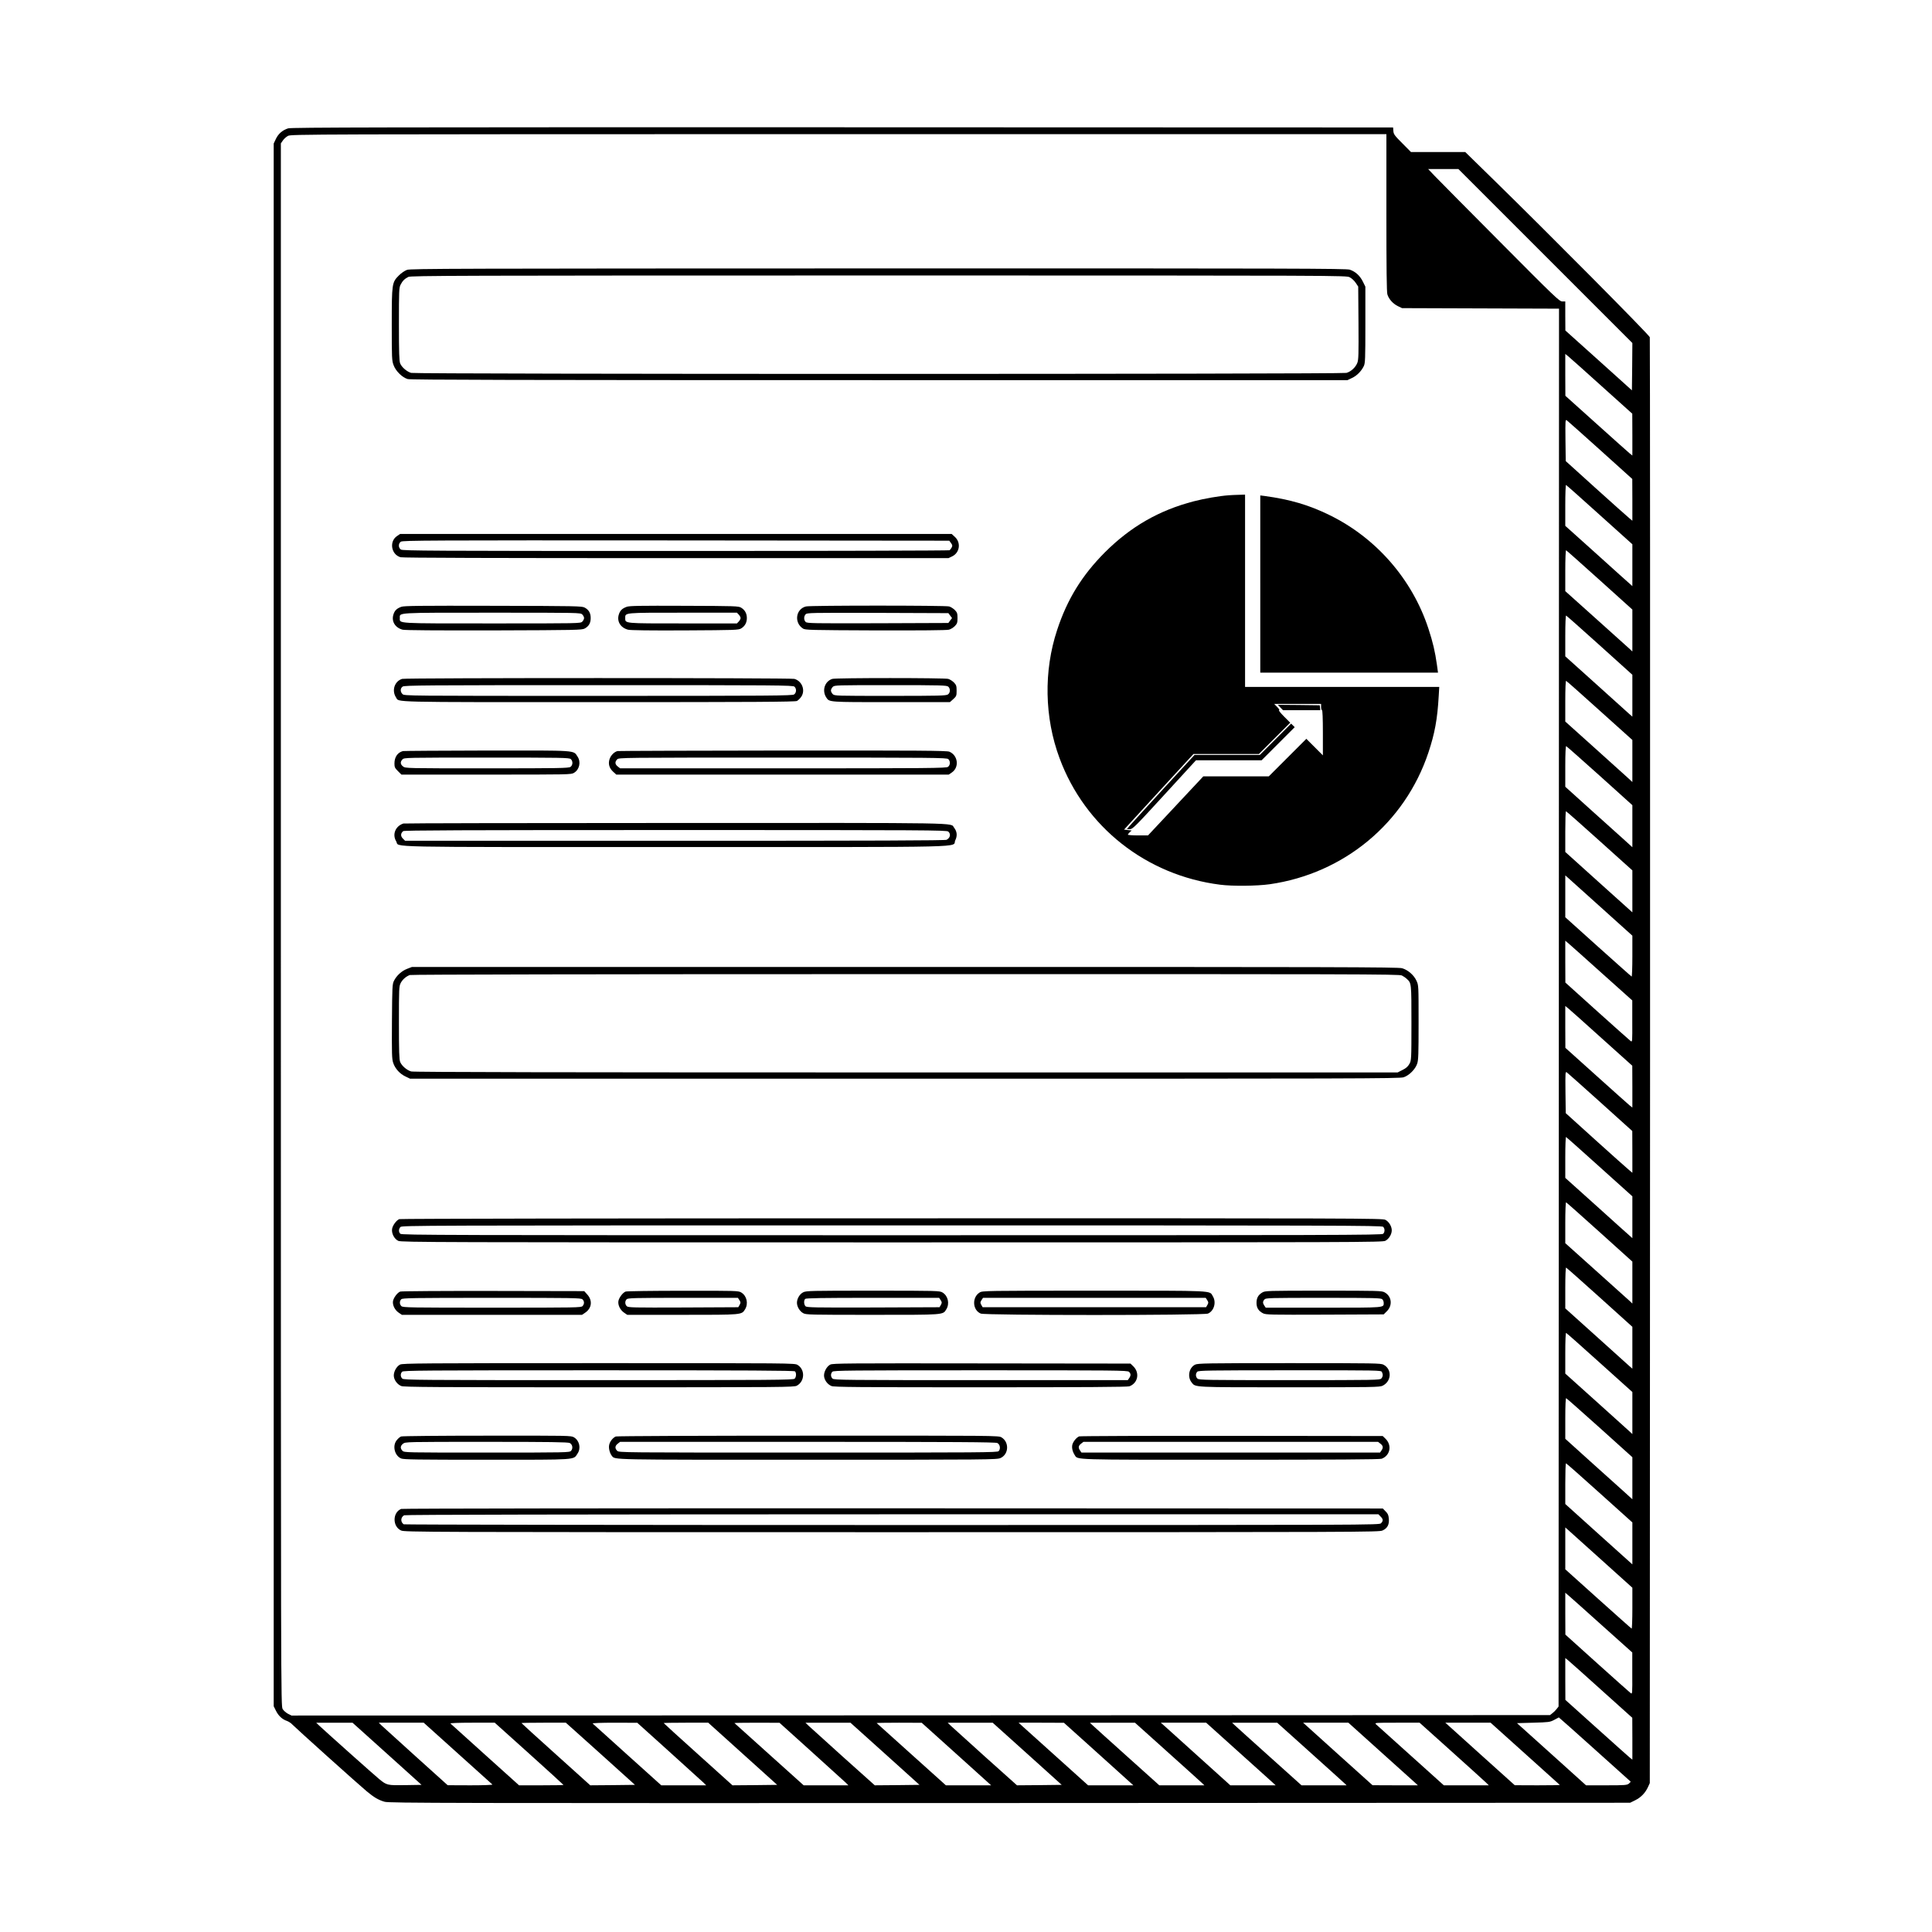
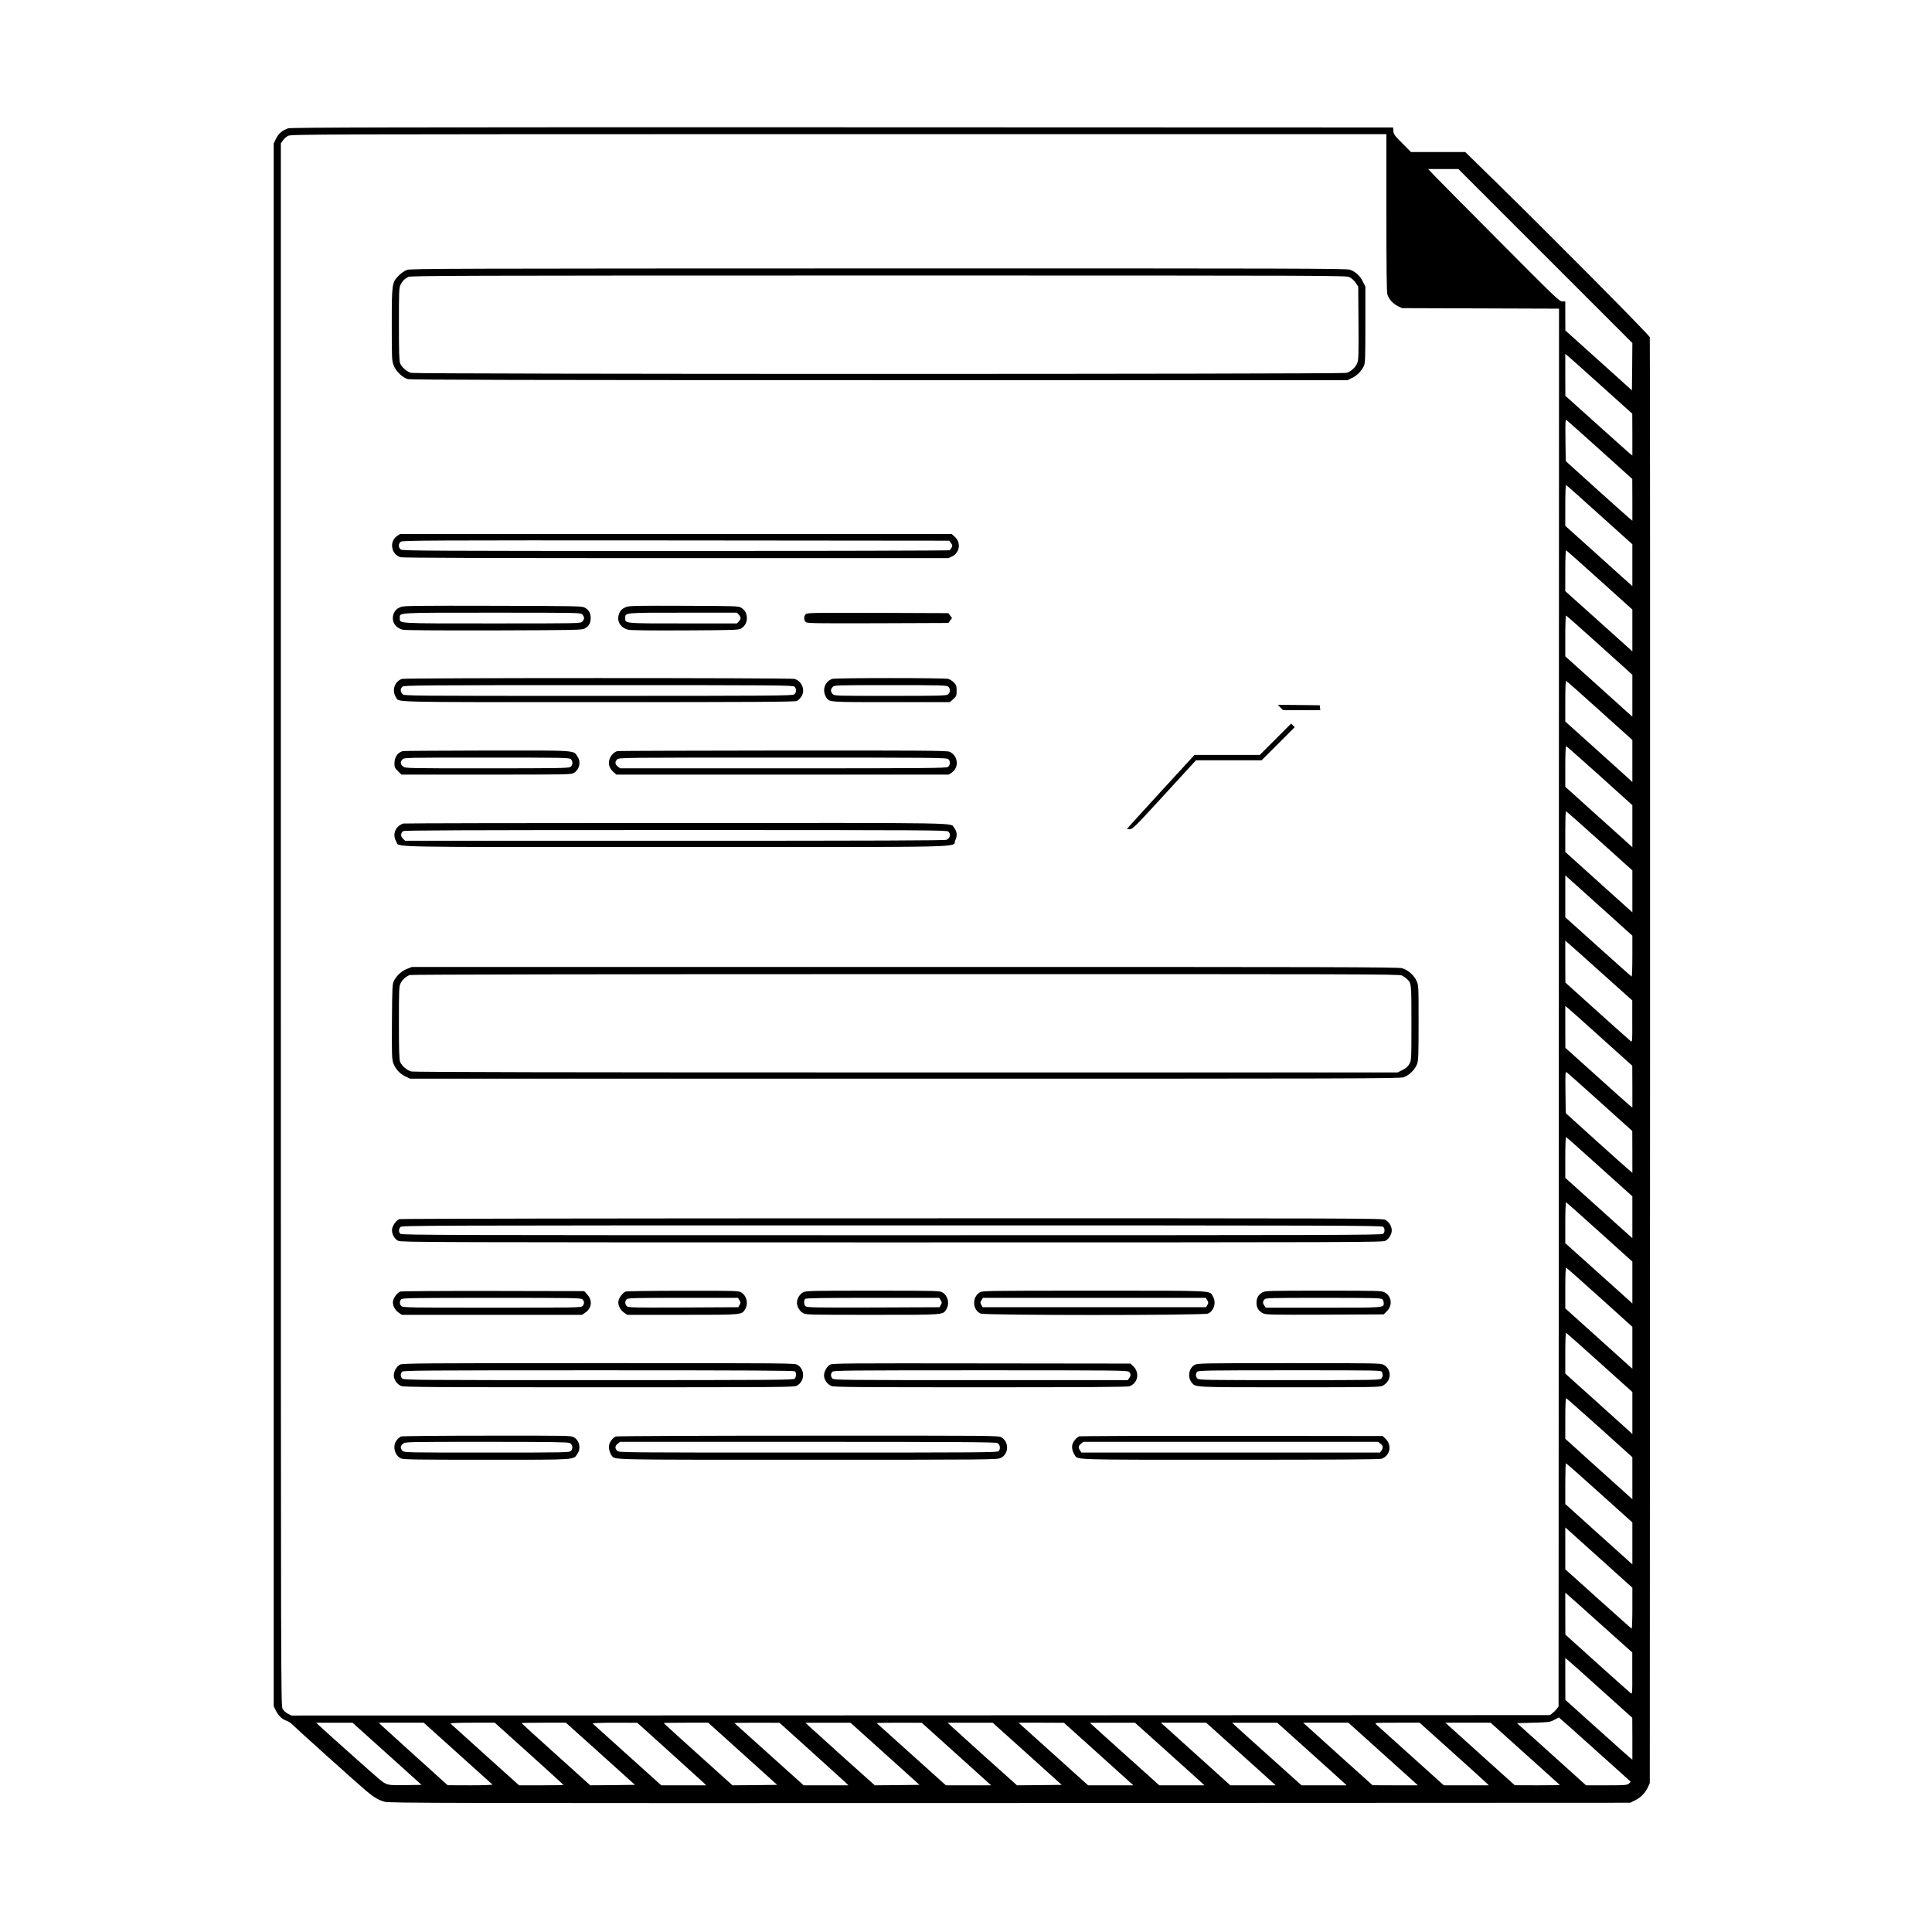
<svg xmlns="http://www.w3.org/2000/svg" version="1.0" width="2160pt" height="2160pt" viewBox="0 0 2160 2160" preserveAspectRatio="xMidYMid meet">
  <g transform="translate(0,2160) scale(0.1,-0.1)" fill="#000000" stroke="none">
    <path d="M3222 20165 c-63 -19 -111 -61 -138 -119 l-24 -51 0 -8736 0 -8735 26 -52 c28 -56 70 -95 124 -113 18 -7 45 -24 59 -40 34 -36 747 -677 831 -746 83 -69 131 -97 200 -117 51 -15 657 -16 6990 -14 l6935 3 57 28 c64 32 111 80 142 146 l21 46 3 8070 c1 4439 0 8081 -3 8095 -6 25 -1127 1155 -1747 1761 l-316 309 -304 0 -303 0 -97 98 c-86 86 -97 101 -100 137 l-3 40 -6155 2 c-5112 1 -6162 -1 -6198 -12z m12278 -941 c0 -628 3 -887 11 -915 16 -53 61 -103 116 -131 l48 -23 878 -3 877 -3 -2 -7814 -3 -7814 -21 -27 c-11 -15 -33 -37 -48 -48 l-27 -21 -7035 -3 -7035 -2 -40 20 c-22 12 -49 35 -59 53 -20 32 -20 114 -20 8768 l0 8736 23 33 c12 18 38 41 57 51 34 18 217 19 6157 19 l6123 0 0 -876z m1778 -487 l972 -972 -2 -264 -3 -265 -372 335 -372 334 -1 163 0 162 -34 0 c-32 0 -78 44 -693 663 -362 364 -692 697 -733 740 l-73 77 169 0 169 0 973 -973z m626 -1452 l345 -310 1 -234 0 -234 -30 24 c-16 13 -185 164 -374 334 l-345 310 -1 234 0 234 30 -24 c16 -13 185 -163 374 -334z m-10 -720 l355 -320 1 -233 0 -234 -37 31 c-21 17 -189 167 -373 333 l-335 303 -3 234 c-2 230 -2 233 17 220 11 -8 179 -158 375 -334z m-11 -720 l367 -330 0 -234 0 -234 -22 20 c-13 11 -182 162 -375 337 l-353 317 0 230 c0 127 4 229 8 227 5 -1 173 -151 375 -333z m1 -730 l366 -330 0 -234 0 -235 -27 26 c-16 14 -184 165 -375 337 l-348 312 0 231 c0 126 4 228 9 226 4 -1 173 -151 375 -333z m0 -729 l366 -330 0 -234 0 -234 -38 33 c-20 19 -189 171 -375 338 l-337 303 0 230 c0 131 4 228 9 226 5 -1 174 -151 375 -332z m0 -730 l366 -329 0 -235 0 -235 -42 39 c-24 22 -193 174 -375 338 l-333 299 0 229 c0 139 4 228 9 226 6 -1 174 -151 375 -332z m1 -729 l365 -329 0 -235 0 -235 -98 89 c-53 48 -222 200 -375 337 l-277 250 0 229 c0 146 4 227 10 225 5 -1 174 -151 375 -331z m-2 -728 l367 -330 0 -235 0 -234 -375 337 -375 338 0 227 c0 126 3 228 8 228 4 0 173 -149 375 -331z m15 -743 l352 -317 0 -230 c0 -127 -4 -229 -8 -227 -5 2 -173 152 -375 333 l-367 330 0 234 0 234 23 -20 c12 -11 181 -162 375 -337z m16 -741 l335 -300 0 -234 c1 -229 1 -233 -18 -220 -11 8 -179 158 -375 334 l-355 320 -1 234 0 234 40 -34 c22 -19 191 -169 374 -334z m-10 -720 l345 -310 1 -234 0 -234 -30 24 c-16 13 -185 164 -374 334 l-345 310 -1 234 0 234 30 -24 c16 -13 185 -163 374 -334z m-10 -720 l355 -320 1 -233 0 -234 -37 31 c-21 17 -189 167 -373 333 l-335 303 -3 234 c-2 230 -2 233 17 220 11 -8 179 -158 375 -334z m-11 -720 l367 -330 0 -234 0 -234 -22 20 c-13 11 -182 162 -375 337 l-353 317 0 230 c0 127 4 229 8 227 5 -1 173 -151 375 -333z m1 -730 l366 -330 0 -234 0 -235 -27 26 c-16 14 -184 165 -375 337 l-348 312 0 231 c0 126 4 228 9 226 4 -1 173 -151 375 -333z m0 -729 l366 -330 0 -234 0 -234 -38 33 c-20 19 -189 171 -375 338 l-337 303 0 230 c0 131 4 228 9 226 5 -1 174 -151 375 -332z m0 -730 l366 -329 0 -235 0 -235 -42 39 c-24 22 -193 174 -375 338 l-333 299 0 229 c0 139 4 228 9 226 6 -1 174 -151 375 -332z m1 -729 l365 -329 0 -235 0 -235 -98 89 c-53 48 -222 200 -375 337 l-277 250 0 229 c0 146 4 227 10 225 5 -1 174 -151 375 -331z m-2 -728 l367 -330 0 -235 0 -234 -375 337 -375 338 0 227 c0 126 3 228 8 228 4 0 173 -149 375 -331z m15 -743 l352 -317 0 -230 c0 -127 -4 -229 -8 -227 -5 2 -173 152 -375 333 l-367 330 0 234 0 234 23 -20 c12 -11 181 -162 375 -337z m16 -741 l335 -300 0 -234 c1 -229 1 -233 -18 -220 -11 8 -179 158 -375 334 l-355 320 -1 234 0 234 40 -34 c22 -19 191 -169 374 -334z m-10 -720 l345 -310 1 -234 0 -234 -30 24 c-16 13 -185 164 -374 334 l-345 310 -1 234 0 234 30 -24 c16 -13 185 -163 374 -334z m-76 -662 c218 -196 399 -358 402 -361 3 -2 -6 -12 -19 -23 -21 -17 -42 -19 -251 -19 l-228 0 -386 348 -386 347 182 5 c173 5 186 6 233 31 28 14 51 27 53 28 2 0 182 -160 400 -356z m-13501 -50 l386 -348 -181 -3 c-202 -3 -207 -2 -292 67 -43 34 -613 543 -675 602 l-30 29 203 0 203 0 386 -347z m789 6 c208 -188 383 -345 389 -350 5 -5 -95 -9 -245 -9 l-255 1 -355 320 c-195 176 -368 333 -385 349 l-30 30 251 0 251 0 379 -341z m800 -5 c211 -190 384 -348 384 -350 0 -2 -112 -4 -248 -4 l-249 0 -379 341 c-208 187 -383 345 -388 350 -6 5 90 9 243 9 l252 0 385 -346z m797 -1 l386 -348 -250 -3 -250 -2 -384 346 c-212 190 -385 348 -385 350 0 2 112 4 248 4 l248 0 387 -347z m767 26 c195 -176 368 -333 385 -349 l30 -30 -251 0 -251 0 -379 341 c-208 188 -383 345 -388 350 -6 5 98 9 245 9 l254 -1 355 -320z m823 -26 l386 -348 -250 -3 -250 -2 -384 346 c-212 190 -385 348 -385 350 0 2 112 4 249 4 l249 0 385 -347z m767 26 c195 -176 368 -333 385 -349 l30 -30 -250 0 -250 0 -385 346 c-212 190 -387 348 -389 350 -2 2 110 4 250 4 l254 -1 355 -320z m824 -26 l386 -348 -250 -3 -250 -2 -353 316 c-193 174 -368 332 -387 350 l-35 34 251 0 252 0 386 -347z m799 -3 l388 -350 -253 0 -253 0 -385 346 c-212 190 -387 348 -389 350 -2 2 110 4 250 4 l254 -1 388 -349z m791 3 l386 -348 -250 -3 -250 -2 -353 316 c-193 174 -368 332 -387 350 l-35 34 251 0 252 0 386 -347z m799 -3 l388 -350 -253 0 -253 0 -340 306 c-187 169 -362 326 -389 350 l-48 44 253 0 254 -1 388 -349z m769 24 c200 -179 374 -337 388 -350 l25 -24 -252 0 -252 0 -363 326 c-200 179 -374 337 -388 350 l-25 24 252 0 252 0 363 -326z m773 20 c187 -169 362 -326 389 -350 l48 -44 -253 0 -254 0 -336 303 c-185 166 -359 323 -388 350 l-53 47 253 0 254 0 340 -306z m817 -20 c200 -179 374 -337 388 -350 l25 -24 -252 0 -252 0 -363 326 c-200 179 -374 337 -388 350 l-25 24 252 0 252 0 363 -326z m773 20 c187 -169 362 -326 389 -350 l48 -44 -253 0 -254 1 -388 349 -388 350 253 0 253 0 340 -306z m808 -10 c194 -174 368 -332 387 -350 l35 -34 -252 0 -251 0 -368 331 c-203 182 -378 340 -389 350 -19 19 -15 19 233 19 l253 0 352 -316z m827 -30 c212 -190 387 -348 389 -350 2 -2 -110 -4 -250 -4 l-254 1 -388 349 -388 350 253 0 253 0 385 -346z" />
    <path d="M4551 18583 c-26 -9 -65 -36 -92 -63 -77 -78 -79 -88 -79 -551 0 -377 1 -401 21 -453 24 -65 96 -136 157 -154 30 -9 1258 -12 5273 -12 l5234 0 50 24 c55 25 105 76 133 134 15 33 17 78 17 462 l0 425 -28 57 c-33 66 -82 111 -146 133 -40 13 -608 15 -5270 14 -4722 -1 -5230 -2 -5270 -16z m10539 -83 c22 -11 52 -39 67 -62 l28 -42 3 -405 c2 -353 1 -412 -13 -448 -20 -51 -71 -98 -122 -112 -53 -15 -10403 -15 -10456 0 -47 13 -106 63 -123 106 -11 25 -14 120 -14 438 0 378 1 408 19 443 22 42 43 64 86 86 27 14 537 16 5258 16 5225 0 5228 0 5267 -20z" />
-     <path d="M13740 16063 c-111 -8 -275 -37 -395 -68 -388 -101 -704 -283 -991 -569 -257 -258 -422 -525 -535 -869 -152 -459 -142 -980 27 -1434 285 -769 970 -1309 1794 -1414 138 -18 412 -15 555 5 831 119 1512 684 1775 1473 71 214 100 370 115 631 l6 102 -1086 0 -1085 0 0 1075 0 1075 -67 -2 c-38 -1 -88 -3 -113 -5z m1030 -2368 c0 -19 5 -35 10 -35 6 0 10 -91 10 -252 l0 -253 -93 93 -92 92 -210 -210 -210 -210 -366 0 -366 0 -309 -330 -309 -330 -112 0 c-62 0 -113 4 -113 8 0 5 10 17 21 28 l21 19 -42 5 -43 5 388 423 388 422 366 0 366 0 175 175 175 175 -70 70 c-38 38 -63 70 -55 70 8 0 0 14 -20 35 l-34 35 262 0 262 0 0 -35z" />
    <path d="M14315 13690 l29 -30 209 0 208 0 -3 28 -3 27 -235 3 -234 2 29 -30z" />
    <path d="M14260 13335 l-175 -175 -365 0 -365 0 -350 -381 c-192 -210 -363 -397 -378 -415 l-28 -34 33 0 c31 0 58 27 386 385 l353 385 367 0 367 0 185 185 185 185 -20 20 -20 20 -175 -175z" />
-     <path d="M14090 15071 l0 -991 993 0 994 0 -12 88 c-21 149 -45 251 -95 404 -181 552 -584 1014 -1105 1269 -233 114 -441 175 -727 214 l-48 6 0 -990z" />
    <path d="M4439 15607 c-90 -60 -66 -207 39 -237 25 -7 1036 -10 3081 -10 l3045 0 42 20 c84 41 100 153 30 217 l-36 33 -3083 0 -3084 0 -34 -23z m6193 -78 c17 -23 18 -30 8 -50 -7 -13 -18 -27 -24 -31 -6 -4 -1384 -8 -3061 -8 -2745 0 -3053 2 -3073 16 -30 20 -30 68 0 88 20 14 325 16 3077 14 l3054 -3 19 -26z" />
    <path d="M4487 14816 c-52 -19 -75 -42 -89 -88 -23 -76 20 -146 103 -168 25 -7 374 -9 1021 -8 919 3 985 4 1015 21 46 25 67 61 67 117 0 56 -21 92 -67 117 -30 17 -96 18 -1022 20 -817 2 -997 0 -1028 -11z m2023 -86 c11 -11 20 -29 20 -40 0 -11 -9 -29 -20 -40 -20 -20 -33 -20 -1008 -20 -1088 0 -1032 -3 -1032 60 0 63 -56 60 1032 60 975 0 988 0 1008 -20z" />
    <path d="M7007 14816 c-52 -19 -75 -42 -89 -88 -23 -76 20 -146 103 -168 25 -7 247 -10 636 -8 565 3 600 4 629 22 42 25 64 65 64 116 0 51 -22 91 -64 116 -29 18 -63 19 -636 21 -493 2 -612 0 -643 -11z m1253 -88 c11 -12 20 -29 20 -38 0 -9 -9 -26 -20 -38 l-21 -22 -602 0 c-664 0 -647 -2 -647 60 0 62 -17 60 647 60 l602 0 21 -22z" />
-     <path d="M9012 14820 c-115 -27 -137 -181 -35 -247 25 -17 75 -18 811 -21 503 -1 796 1 821 8 20 5 50 24 66 40 26 27 30 39 30 90 0 51 -4 63 -29 89 -17 17 -46 36 -65 41 -43 12 -1549 12 -1599 0z m1611 -102 l21 -28 -21 -27 -20 -28 -788 -3 c-723 -2 -790 -1 -807 14 -22 21 -23 62 -1 86 15 17 51 18 806 16 l790 -3 20 -27z" />
+     <path d="M9012 14820 z m1611 -102 l21 -28 -21 -27 -20 -28 -788 -3 c-723 -2 -790 -1 -807 14 -22 21 -23 62 -1 86 15 17 51 18 806 16 l790 -3 20 -27z" />
    <path d="M4496 14010 c-85 -26 -119 -130 -68 -208 36 -55 -112 -52 2264 -52 1734 0 2198 3 2218 13 13 7 35 28 48 47 49 72 9 176 -77 200 -45 12 -4343 12 -4385 0z m4386 -87 c25 -23 23 -68 -4 -87 -20 -14 -244 -16 -2190 -16 -2155 0 -2168 0 -2188 20 -27 27 -26 65 2 84 20 14 245 16 2192 16 2005 0 2171 -1 2188 -17z" />
    <path d="M9306 14010 c-85 -26 -119 -130 -68 -208 35 -53 20 -52 727 -52 l655 0 38 34 c35 32 37 38 37 95 0 52 -4 63 -29 90 -17 17 -46 36 -65 41 -45 12 -1254 12 -1295 0z m1296 -87 c25 -23 23 -68 -4 -87 -20 -14 -98 -16 -645 -16 -610 0 -623 0 -643 20 -11 11 -20 29 -20 40 0 11 9 29 20 40 20 20 33 20 647 20 569 0 628 -2 645 -17z" />
    <path d="M4505 13203 c-60 -16 -95 -67 -95 -139 0 -41 5 -51 39 -85 l39 -39 948 0 c934 0 950 0 982 20 61 37 79 122 39 181 -49 73 14 69 -1012 68 -506 -1 -929 -4 -940 -6z m1877 -90 c25 -23 23 -68 -4 -87 -20 -14 -125 -16 -934 -16 -907 0 -911 0 -938 21 -31 24 -33 52 -6 79 20 20 33 20 942 20 843 0 923 -1 940 -17z" />
    <path d="M6905 13203 c-35 -7 -75 -46 -89 -87 -19 -54 -5 -103 38 -143 l36 -33 1858 0 1859 0 34 23 c86 58 70 192 -27 233 -28 12 -328 14 -1861 13 -1005 -1 -1837 -4 -1848 -6z m3697 -90 c25 -23 23 -68 -4 -87 -20 -14 -212 -16 -1844 -16 l-1821 0 -27 21 c-31 24 -33 52 -6 79 20 20 33 20 1852 20 1690 0 1833 -1 1850 -17z" />
    <path d="M4510 12393 c-90 -29 -127 -123 -80 -200 41 -69 -241 -63 3120 -63 3411 0 3090 -8 3130 75 25 51 20 99 -13 141 -45 58 170 54 -3114 53 -1665 0 -3035 -3 -3043 -6z m6092 -90 c31 -28 22 -70 -19 -92 -16 -8 -785 -11 -3038 -11 l-3016 0 -25 25 c-27 27 -26 59 4 83 13 9 637 12 3046 12 2805 0 3031 -1 3048 -17z" />
    <path d="M4551 10768 c-60 -23 -117 -75 -146 -133 -19 -38 -20 -66 -23 -454 -2 -364 -1 -419 14 -464 21 -64 75 -124 139 -153 l50 -24 5531 0 c5046 0 5535 1 5577 16 62 21 130 89 151 151 14 40 16 107 16 462 0 416 0 416 -24 467 -29 63 -95 120 -160 139 -44 13 -727 15 -5560 14 l-5511 0 -54 -21z m11122 -74 c18 -9 43 -26 55 -38 52 -47 52 -45 52 -493 0 -414 -1 -418 -23 -458 -16 -29 -37 -48 -76 -67 l-55 -28 -5495 0 c-3804 0 -5508 3 -5534 11 -47 13 -106 63 -123 106 -11 25 -14 120 -14 438 0 385 1 408 20 445 20 38 57 72 101 89 15 6 2110 10 5542 10 5063 1 5521 0 5550 -15z" />
    <path d="M4464 7970 c-32 -13 -72 -67 -80 -107 -9 -50 23 -115 69 -136 32 -16 435 -17 5519 -17 5291 0 5485 1 5517 18 40 21 71 73 71 117 0 44 -31 96 -71 117 -32 17 -225 18 -5519 17 -3017 0 -5494 -4 -5506 -9z m11000 -86 c20 -20 20 -58 0 -78 -14 -15 -527 -16 -5494 -16 -4967 0 -5480 1 -5494 16 -21 20 -20 53 1 76 16 17 200 18 5494 18 4966 0 5479 -1 5493 -16z" />
    <path d="M4474 7160 c-32 -13 -72 -67 -80 -105 -8 -45 20 -102 65 -132 l34 -23 1007 0 1007 0 34 23 c76 50 86 138 24 205 l-33 37 -1019 2 c-560 1 -1027 -2 -1039 -7z m2038 -87 c22 -20 23 -51 1 -75 -15 -17 -60 -18 -1011 -18 -912 0 -997 1 -1014 17 -22 20 -23 56 -2 77 14 14 119 16 1011 16 913 0 998 -1 1015 -17z" />
    <path d="M6994 7160 c-31 -12 -72 -66 -80 -105 -8 -45 20 -102 65 -132 l34 -23 614 0 c677 0 664 -1 703 62 39 64 19 151 -43 188 -31 19 -54 20 -652 19 -341 0 -629 -4 -641 -9z m1273 -96 c15 -24 15 -29 2 -53 l-15 -26 -614 -3 c-560 -2 -615 -1 -632 14 -22 21 -23 57 -2 78 14 14 85 16 629 16 l615 0 17 -26z" />
    <path d="M8980 7152 c-39 -19 -70 -71 -70 -117 0 -44 31 -96 71 -117 32 -17 76 -18 772 -18 813 0 788 -2 827 62 39 64 19 151 -43 188 -31 19 -56 20 -777 20 -689 0 -748 -1 -780 -18z m1537 -88 c15 -24 15 -29 2 -53 l-15 -26 -741 -3 c-664 -2 -743 0 -757 14 -19 18 -21 65 -4 82 9 9 190 12 755 12 l743 0 17 -26z" />
    <path d="M10953 7150 c-88 -54 -81 -197 12 -236 52 -21 2488 -21 2540 0 68 29 96 126 55 193 -41 67 51 63 -1327 63 -1220 0 -1249 -1 -1280 -20z m2544 -86 c15 -24 15 -29 2 -53 l-15 -26 -1249 0 -1249 0 -15 26 c-13 24 -13 29 2 53 l17 26 1245 0 1245 0 17 -26z" />
    <path d="M14113 7150 c-46 -27 -65 -62 -65 -116 0 -55 22 -91 73 -117 32 -16 81 -17 691 -15 l658 3 36 36 c66 66 53 168 -27 211 -32 17 -73 18 -684 18 -627 0 -651 -1 -682 -20z m1341 -76 c9 -8 16 -26 16 -39 0 -57 26 -55 -675 -55 l-644 0 -15 22 c-20 29 -20 47 1 70 15 17 49 18 659 18 571 0 644 -2 658 -16z" />
    <path d="M4473 6344 c-43 -21 -78 -91 -69 -138 8 -44 41 -85 82 -102 28 -12 383 -14 2211 -14 2091 0 2180 1 2212 18 89 48 94 180 8 232 -31 20 -67 20 -2222 20 -1978 0 -2193 -2 -2222 -16z m4415 -76 c17 -17 15 -64 -4 -82 -14 -14 -227 -16 -2191 -16 -2011 0 -2178 1 -2195 17 -22 20 -23 56 -2 77 14 14 227 16 2198 16 1684 0 2185 -3 2194 -12z" />
    <path d="M9283 6344 c-43 -21 -78 -92 -69 -138 8 -44 41 -85 82 -102 28 -12 301 -14 1668 -14 1134 0 1643 3 1663 11 96 36 118 152 42 225 l-30 29 -1662 2 c-1501 2 -1665 1 -1694 -13z m3339 -81 c22 -20 23 -42 2 -71 l-15 -22 -1641 0 c-1513 0 -1643 1 -1660 17 -22 20 -23 56 -2 77 14 14 178 16 1656 16 1513 0 1643 -1 1660 -17z" />
    <path d="M13361 6343 c-68 -34 -88 -136 -39 -198 45 -57 2 -55 1095 -55 940 0 1010 1 1042 18 99 50 105 183 10 234 -32 17 -85 18 -1054 18 -933 0 -1023 -2 -1054 -17z m2089 -82 c14 -28 12 -52 -7 -73 -15 -17 -60 -18 -1026 -18 -926 0 -1012 1 -1029 17 -22 20 -23 56 -2 77 14 14 121 16 1034 16 998 0 1020 0 1030 -19z" />
    <path d="M4484 5540 c-11 -4 -33 -22 -47 -40 -53 -62 -26 -175 48 -206 29 -12 177 -14 957 -14 1030 0 966 -4 1015 69 40 59 22 144 -39 181 -32 20 -47 20 -973 19 -517 0 -949 -4 -961 -9z m1886 -73 c31 -16 39 -61 14 -88 -17 -18 -44 -19 -941 -19 -910 0 -923 0 -943 20 -27 27 -25 55 6 79 27 21 31 21 933 21 708 0 911 -3 931 -13z" />
    <path d="M6885 5540 c-32 -13 -66 -55 -74 -93 -9 -36 6 -94 30 -124 38 -45 -43 -43 2191 -43 2035 0 2115 1 2154 19 93 42 99 178 11 231 -31 20 -66 20 -2162 19 -1172 0 -2139 -4 -2150 -9z m4265 -73 c31 -15 39 -66 15 -91 -15 -15 -192 -16 -2131 -16 -2101 0 -2114 0 -2134 20 -27 27 -25 55 6 79 l27 21 2096 0 c1664 0 2101 -3 2121 -13z" />
    <path d="M12065 5541 c-30 -13 -64 -54 -75 -89 -10 -35 0 -80 25 -119 37 -56 -54 -53 1744 -53 1151 0 1668 3 1688 11 96 36 118 152 42 225 l-30 29 -1687 2 c-928 1 -1696 -2 -1707 -6z m3369 -82 c30 -23 33 -45 10 -77 l-15 -22 -1669 0 -1669 0 -15 22 c-23 32 -20 54 10 77 l27 21 1647 0 1647 0 27 -21z" />
-     <path d="M4485 4730 c-98 -40 -98 -197 -1 -241 40 -18 208 -19 5486 -19 5328 0 5446 1 5487 19 55 25 77 67 70 134 -3 38 -11 56 -36 80 l-31 32 -5478 2 c-3012 1 -5486 -2 -5497 -7z m10950 -85 c30 -29 31 -49 5 -75 -20 -20 -33 -20 -5467 -20 -2997 0 -5453 4 -5459 8 -38 25 -36 78 4 101 11 7 1804 10 5455 11 l5438 0 24 -25z" />
  </g>
</svg>